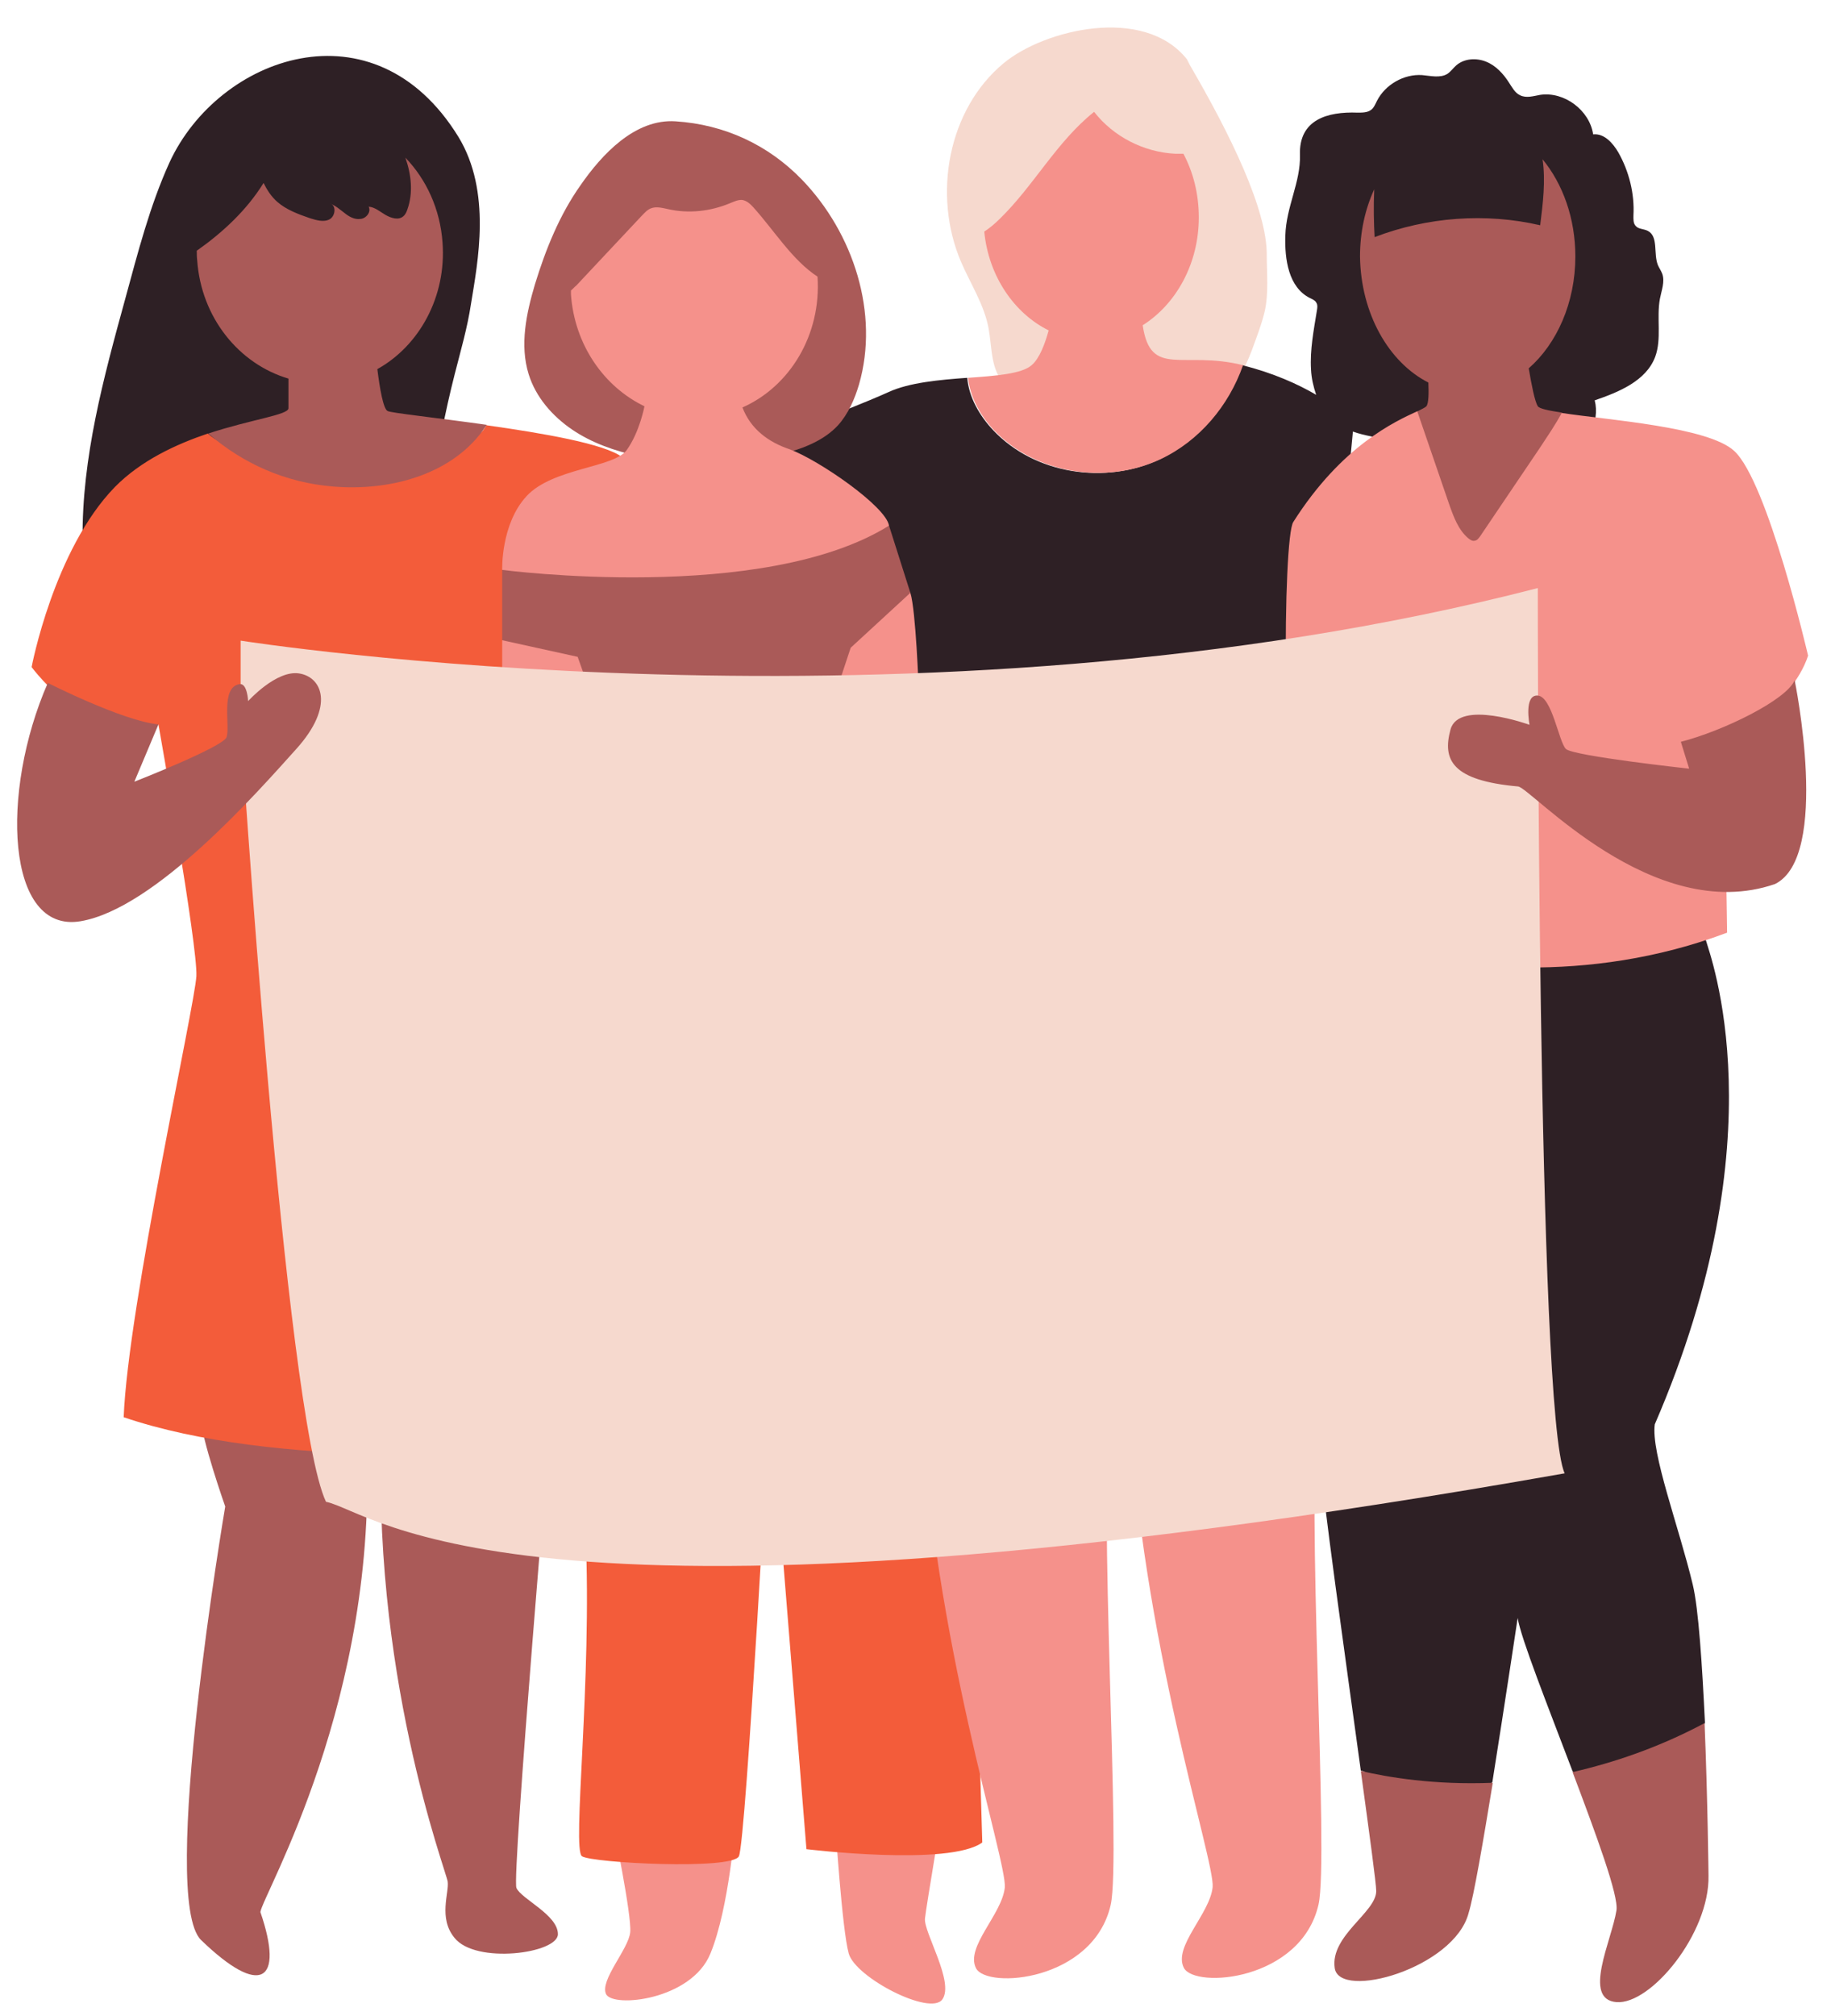
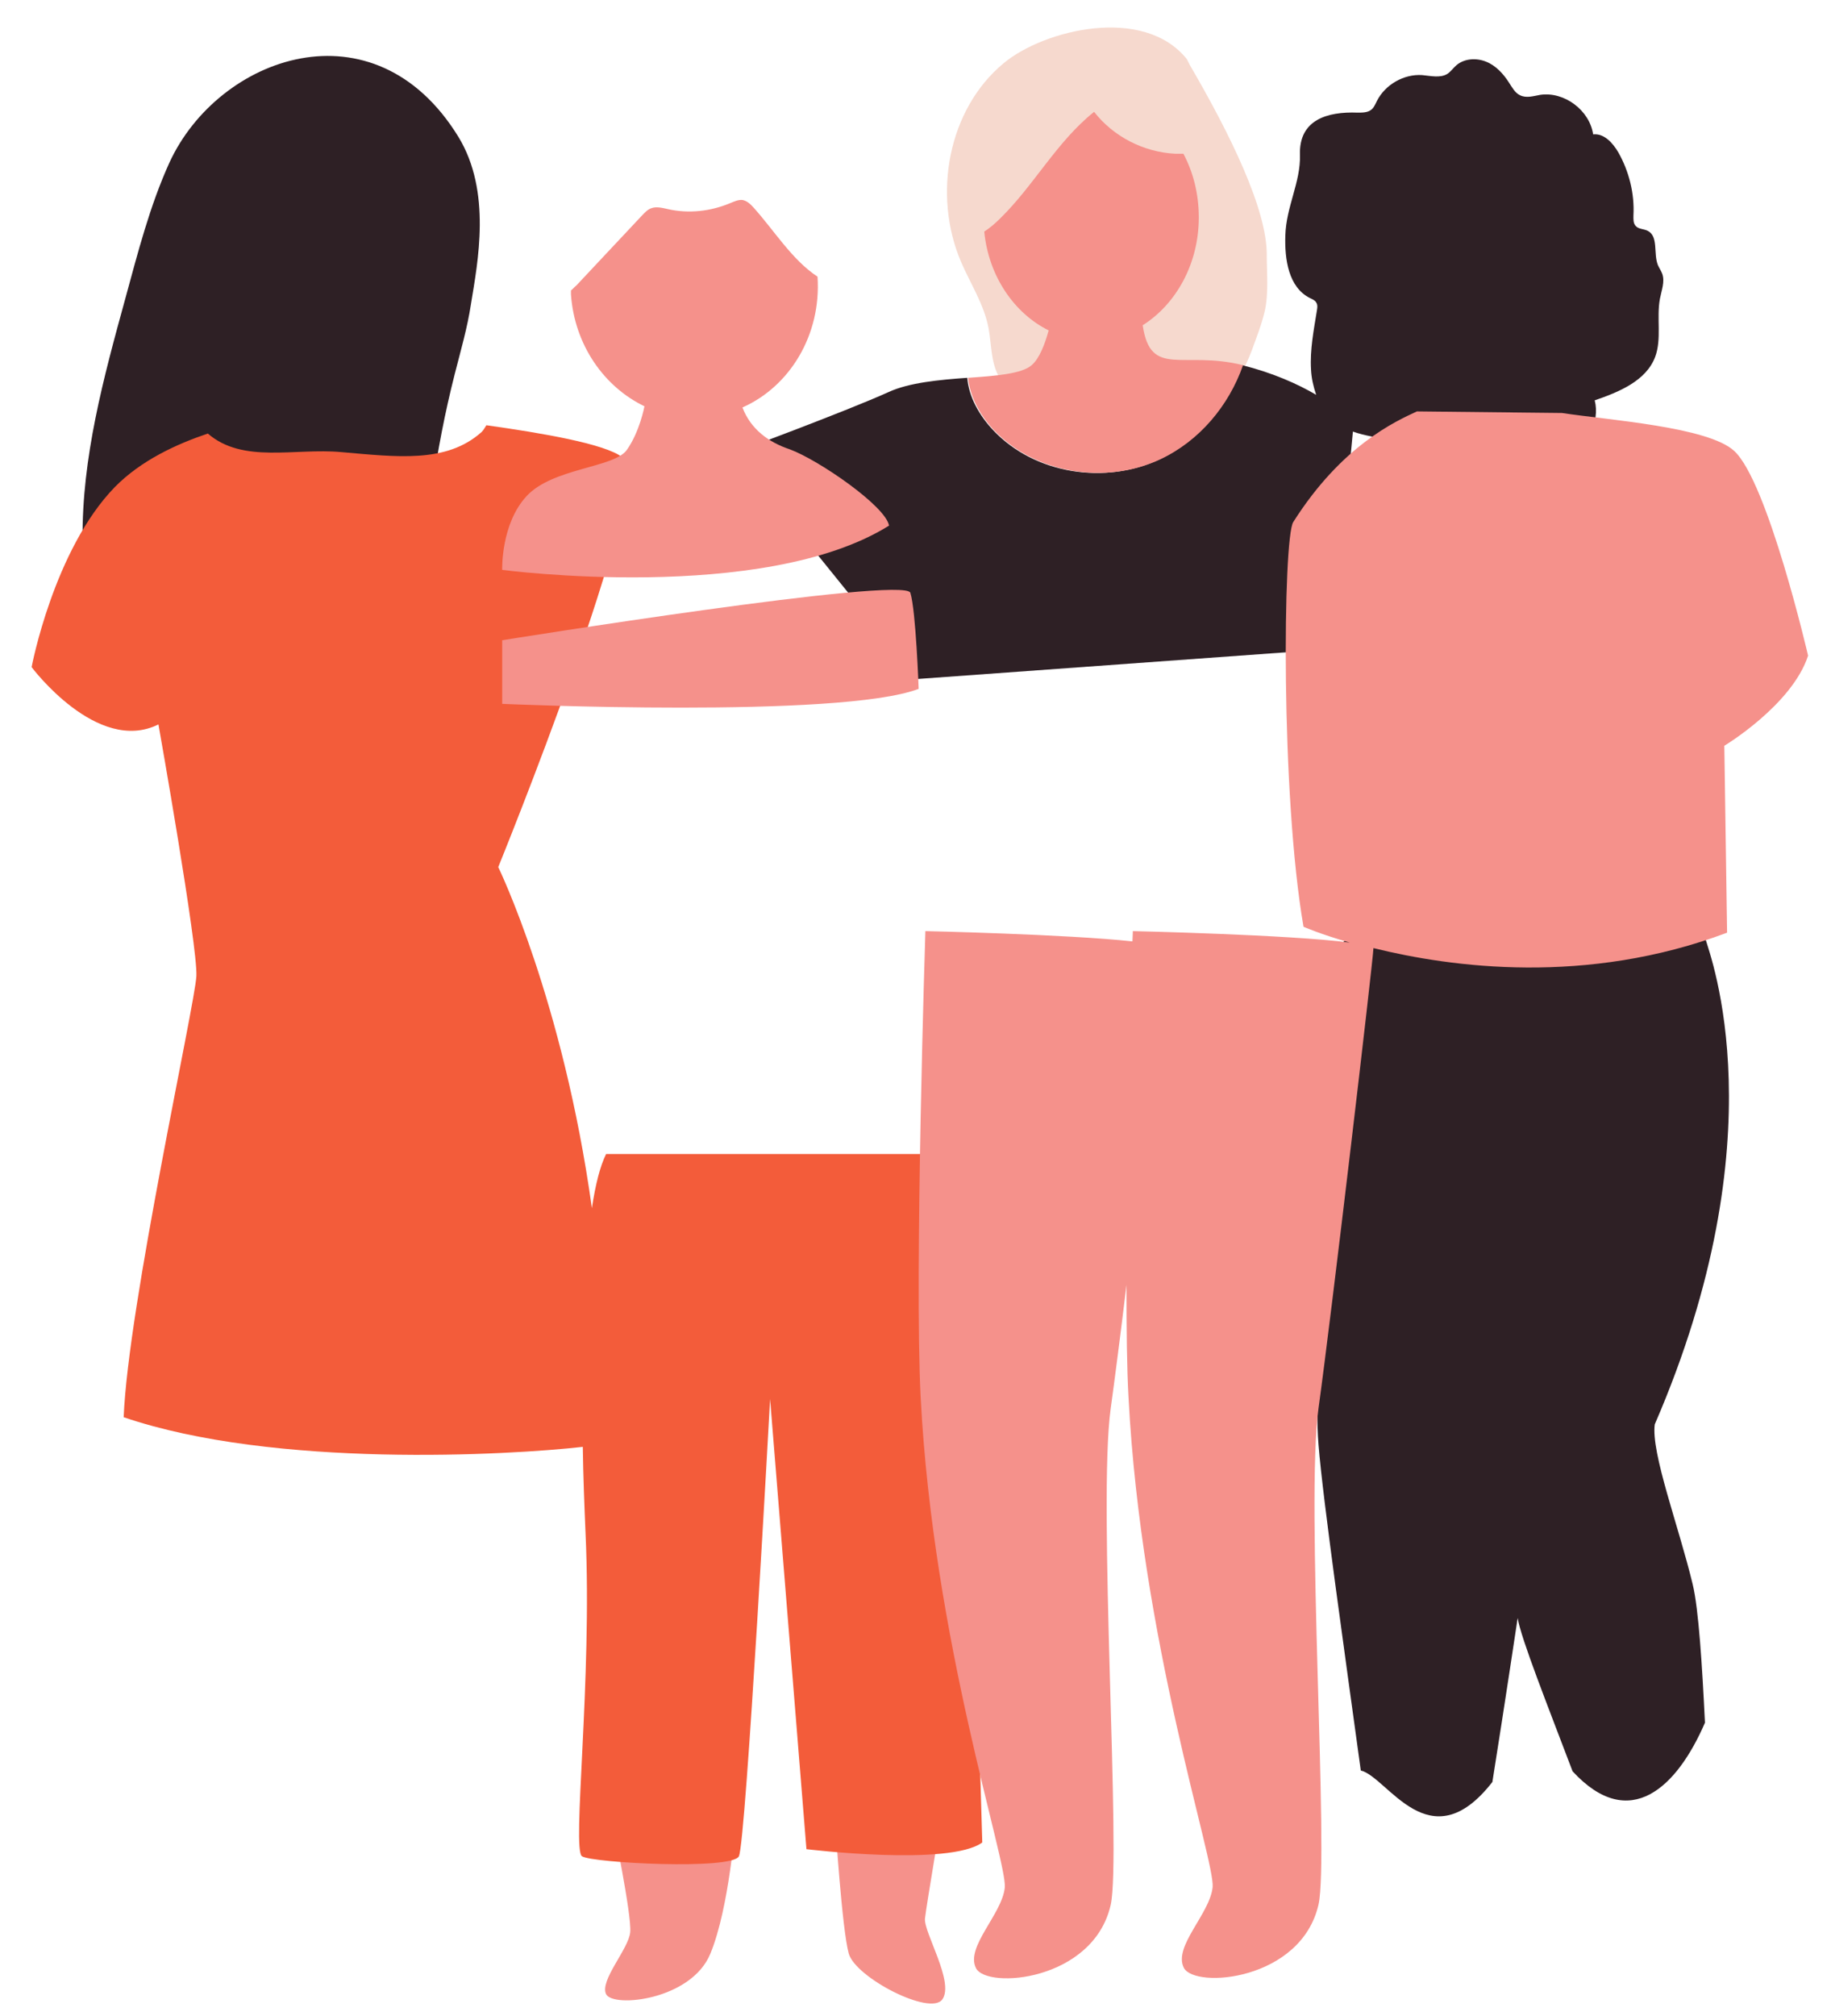
<svg xmlns="http://www.w3.org/2000/svg" height="510.2" preserveAspectRatio="xMidYMid meet" version="1.0" viewBox="-4.4 -7.0 463.4 510.2" width="463.4" zoomAndPan="magnify">
  <g id="change1_1">
    <path d="M296.7,9.4c10.2,17.5,19.6,36.6,19.5,48.2c0,4.7,0.5,9.5-0.5,14.1c-0.8,3.4-2.1,6.7-3.3,10 c-1.8,4.7-4.3,9.9-9.1,11.2c-4.4,1.2-8.8-1.5-13.2-2.6c-10.9-2.7-22.2,4.1-33.3,2.7c-2.5-0.3-5.1-1.1-6.9-2.8 c-3.6-3.5-3.2-9.2-4.1-14.1c-1.1-6-4.6-11.3-7-16.9c-7.2-16.9-3.3-38.5,10.8-50.2c10.2-8.5,35.5-14.7,46.4-1" fill="#F6D9CE" />
  </g>
  <g id="change2_1">
    <path d="M424,393.9c1.5,6.2,2.4,20.6,3.1,35c-7,16.2-19,28-33.5,12.3c-6.3-16.6-13.1-33.7-13.9-38.8 c0,0-3.2,21.4-6.4,41.5c-15.9,20.4-26.5-1.3-33.3-2.9c-3.9-28.5-9.6-68.5-10.7-82.4c-1.8-21.8,5.3-61.2,5.8-63.5 c-4.2-6.7-9.6-13.1-12.2-20.6c-2-6-3.5-12.4-2.5-18.7c1.3-7.9,6.4-14.6,11.7-20.6c4.9-5.6,10.2-11,16.8-14.4 c8.1-4.2,17.5-5,26.6-5.5c5.5-0.3,11.4-0.4,16.2,2.3c2.6,1.5,4.6,3.7,7,5.3c4.4,3,10.1,4.2,15.3,3.2l13.3,4.7 c1.1,4,18.7,49.6-12.9,122.6C413.4,360.6,420.5,379.3,424,393.9z M338,102.2c6.1,2.2,13.6,1.7,18.8,5.7c1.3,1,2.5,2.3,4.2,2.7 c2.4,0.5,4.6-1.1,6.9-2c7.6-3,16.5,2.4,24.1-0.5c5.3-2,8.6-8.3,7.2-13.8c6.1-2.1,13-4.9,15.3-11c1.7-4.6,0.3-9.8,1.2-14.7 c0.4-2.1,1.3-4.3,0.6-6.3c-0.3-0.8-0.8-1.5-1.1-2.2c-1.2-2.9,0.2-7.3-2.6-8.7c-1-0.5-2.3-0.4-3-1.2c-0.7-0.7-0.6-1.8-0.6-2.7 c0.3-5.5-1.1-11.1-3.8-15.9c-1.4-2.4-3.6-4.9-6.4-4.6c-0.9-6.1-7.3-10.9-13.4-10c-1.7,0.3-3.5,0.9-5.1,0.1c-1.3-0.6-2-2-2.8-3.2 c-1.4-2.2-3.3-4.3-5.8-5.3s-5.5-0.8-7.5,0.9c-0.8,0.7-1.4,1.6-2.3,2.2c-1.8,1.1-4.2,0.5-6.4,0.3c-4.6-0.3-9.3,2.4-11.4,6.5 c-0.4,0.8-0.8,1.8-1.5,2.3c-0.9,0.7-2.2,0.7-3.4,0.7c-7.7-0.3-14.9,1.8-14.6,10.7c0.2,6.9-3.5,13.1-3.7,20.4 c-0.2,6,0.8,13.1,6.2,15.8c0.6,0.3,1.4,0.6,1.7,1.3c0.3,0.5,0.2,1.2,0.1,1.8c-0.8,5-1.8,10-1.5,15c0.1,2.2,0.6,4.3,1.3,6.4 c-4.6-2.7-10.8-5.5-18.7-7.5l0,0c-3.7,10.2-11.1,19.1-20.9,23.8c-13.8,6.5-31.6,3.8-42.1-7.3c-3.5-3.7-6.2-8.4-6.6-13.3 c-7,0.5-14.7,1.2-19.9,3.6c-10.6,4.8-38.9,15.3-38.9,15.3l46.3,57.3l104.9-7.6L338,102.2z M38.5,34.1c-5,11-8,22.8-11.2,34.5 c-5.5,20-11,40.2-10.8,60.9c0,2.1,0.1,4.4,1.4,6.1c2.7,3.7,8.3,2.5,12.8,1.7c6.5-1.3,13.2-1.1,19.6,0.4c5.9,1.4,11.8,4,17.8,3.2 c7-1,12.7-6.3,19.6-8c4.1-1,8.7-0.6,12.1-3.2c3.7-2.8,4.5-7.8,5.1-12.4c1.4-10,3.3-19.9,5.8-29.7c1.5-5.9,3.2-11.7,4.1-17.7 c1.7-10.5,5.3-28.4-3.2-42.3C90.3-7,50.9,7.2,38.5,34.1z" fill="#2E2025" />
  </g>
  <g id="change3_1">
    <path d="M181.7,454.4c0,0-1.5,21.2-6.3,32.9c-4.8,11.8-24.6,13.8-26.4,10.3c-1.7-3.5,5.7-11.4,6.1-15.7 c0.4-4.4-4.4-27.5-4.4-27.5 M207,454.4c0,0,1.7,26.8,3.4,32.9s20.7,15.9,23.7,11.6c3.1-4.4-4.8-17-4.4-20.5s4.4-27.1,4.4-27.1" fill="#F5918B" />
  </g>
  <g id="change4_1">
-     <path d="M88.3,357.5c3.3,65.2-26.2,114.9-26.8,119.3c6.1,17.8,0,21.6-15,7.1c-10.8-10.4,6.1-109.7,6.1-109.7 s-6.2-17.6-6.1-22.3 M92.3,351.9c-3.2,63.8,16.2,114.4,16.6,117.2s-2.4,9.2,1.7,14.2c5.3,6.8,26.2,4,26.2-0.9s-9.3-8.9-10.5-11.7 s8.9-121.1,8.9-121.1" fill="#AA5A58" />
-   </g>
+     </g>
  <g id="change5_1">
    <path d="M244.2,459.2c-8.3,6.1-44.5,1.7-44.5,1.7L190.5,347c0,0-6.1,112.2-7.9,115.7c-1.7,3.5-37.1,1.7-39.7,0 c-2.6-1.7,2.6-44.5,0.9-81.6c-0.3-7.1-0.6-14.5-0.7-22c-18.5,2.1-78.1,5.5-116.2-7.5c1.1-28,18-104.2,18.4-111.6 c0.4-7.4-9.6-63.7-9.6-63.7C20.2,184,3.6,161.8,3.6,161.8s5.6-29.7,21.1-45.6c6.6-6.7,15.5-10.8,23.5-13.5c8.9,7.7,22,3.6,33.8,4.7 c14,1.2,26.6,2.9,35.5-5.1c0.5-0.5,0.8-1.1,1.2-1.7c14.2,2,30,4.7,34.4,8.1c8.2,6.4-31.4,103.7-31.4,103.7s16.4,33.7,23.7,86.3 c0.9-6,2.1-10.7,3.6-13.7h89.5C239.4,294.6,244.2,459.2,244.2,459.2z" fill="#F35C3A" />
  </g>
  <g id="change3_2">
    <path d="M226,143c1.4,4.5,2.1,24.3,2.1,24.3c-19.9,7.6-105.4,3.8-105.4,3.8V155C122.7,155,224.6,138.6,226,143z" fill="#F5918B" />
  </g>
  <g id="change4_2">
-     <path d="M166.6,23.7c12.3,0.8,23.4,5.9,32,14.8c13,13.5,19.6,33.8,14.4,51.8c-1.1,3.7-2.7,7.4-5.3,10.3 c-3.7,4-9.1,6-14.3,7.3c-11.8,3-24.4,3.2-36.3,0.5c-5.9-1.3-11.7-3.3-16.7-6.7c-5-3.4-9.2-8.2-11-14c-2.3-7.4-0.6-15.4,1.6-22.8 c2.7-8.8,6.2-17.5,11.5-25C147.9,32.1,156.3,23,166.6,23.7z M122.7,137.2V155l19.1,4.2l6.7,18.9l55.9-1.6l6.5-19.6L226,143l-5.4-17 L122.7,137.2z" fill="#AA5A58" />
-   </g>
+     </g>
  <g id="change3_3">
    <path d="M220.6,126c-31.9,19.9-97.9,11.2-97.9,11.2s-0.4-11.6,6.2-18.7s22-7.1,25.3-11.6c3.3-4.6,4.5-11.1,4.5-11.1 c-10.2-4.9-17.7-15.5-18.6-28.3c0-0.3,0-0.7,0-1c0.5-0.4,0.9-0.9,1.4-1.3c5.5-5.9,11.1-11.8,16.6-17.7c0.7-0.7,1.4-1.5,2.3-1.8 c1.3-0.5,2.8-0.1,4.2,0.2c5.2,1.2,10.8,0.6,15.8-1.5c1-0.4,2-0.9,3.1-0.8c1.1,0.2,2,1,2.8,1.9c5.3,5.9,9.8,13.3,16.2,17.5 c1,14.7-7,27.8-19,33.1c2.1,5.5,6.6,8.8,12,10.6C202.8,109.4,219.8,121.1,220.6,126z M256.7,85.4c-2.5,2.2-9,2.7-16.1,3.2 c0.5,5,3.2,9.7,6.6,13.3c10.5,11,28.3,13.8,42.1,7.3c9.8-4.6,17.3-13.5,20.9-23.8c-15.3-3.8-23.4,3.4-25.4-10.1 C293.2,70,299,59.8,299,48c0-5.9-1.4-11.4-3.9-16.1c-0.7,0-1.4,0-2.1,0c-7.9-0.4-15.6-4.3-20.5-10.6c-9.5,7.6-15.2,18.6-23.8,27 c-1.2,1.2-2.6,2.4-4,3.3c1.1,11.3,7.6,20.7,16.3,25C260.1,79.9,258.7,83.7,256.7,85.4z M453.2,158.9c0,0-10.2-44-18.7-51.8 c-6.6-6.1-31.8-7.8-43.6-9.6l-36.7-0.4c-5.4,2.5-19,8.6-31.3,28c-2.6,4.1-3.2,69,2.6,102.4c0,0,4.3,1.9,11.7,4 c-15.1-2-54.9-2.9-54.9-2.9s0,0.9-0.1,2.6c-16.6-1.8-52.4-2.6-52.4-2.6s-2.8,86.8-1.2,117.9c3.2,61.9,21.9,117.3,21.3,124.1 c-0.7,6.8-10,15-7.3,20.4s29.7,3.3,34.1-16c2.7-12.1-3.3-101.7,0-125.6c0.9-6.5,2.4-18,4-31.3c0,11.2,0.1,21.2,0.5,28.3 c3.2,61.9,21.9,117.3,21.3,124.1c-0.7,6.8-10,15-7.3,20.4s29.7,3.3,34.1-16c2.7-12.1-3.3-101.7,0-125.6 c3.3-23.8,13.8-113.2,13.9-116.4c19.8,4.9,53.9,9.5,89.5-3.9l-0.7-47.3C431.7,181.9,449.1,171.5,453.2,158.9z" fill="#F5918B" />
  </g>
  <g id="change1_2">
-     <path d="M56.5,176.4c0-1.1,0-21.3,0-21.3s171.6,27.2,328.3-13.3c0,0-0.2,209.2,6.8,224 c-263.6,46.6-301,9.8-313.5,7.2C67.7,350.9,56.5,176.4,56.5,176.4z" fill="#F6D9CE" />
-   </g>
+     </g>
  <g id="change4_3">
-     <path d="M427,429c0.8,19.3,1,38.6,1,38.6c0.3,14.6-14.6,32.7-23.3,32c-8.7-0.7-1.2-15.6,0-23.2 c0.6-3.7-5.1-19.1-11.1-35C404,439,415.4,435.2,427,429z M340,441.1c2.2,16.1,3.9,28.5,3.9,30.4c0,5.4-11.7,11.3-10.5,19.5 s30.3,0,33.9-14c1.3-4.2,3.7-18.2,6.1-32.9C358.6,444.7,346.8,442.7,340,441.1z M91.1,86.4c10.6-5.9,17.5-18.3,16.5-32 c-0.6-8.5-4.1-16-9.4-21.5c1.5,4.3,2,8.9,0.5,13.1c-0.2,0.6-0.5,1.3-1,1.7c-1.2,1.1-3.1,0.5-4.5-0.3s-2.7-2-4.3-2.1 c0.7,1.3-0.6,3-2.1,3.1c-1.5,0.2-2.9-0.6-4-1.5c-1.2-0.9-2.3-1.9-3.7-2.4c1.7,0.4,1.4,3.2-0.1,4s-3.4,0.2-5-0.3 c-2.9-1-5.9-2.1-8.2-4.1c-1.5-1.3-2.6-3-3.5-4.8c-4.2,6.8-10.2,12.4-16.7,17c-0.1,0-0.1,0.1-0.2,0.1c0,0.8,0,1.6,0.1,2.4 c1,14.6,10.6,26.3,23.1,30c0,3.2,0,6.3,0,7.5c0,1.7-9.4,2.8-20.3,6.4c8.9,7.7,19.6,12.4,31.5,13.4c14,1.2,29.4-2.7,37.8-13.9 c0.4-0.6,0.8-1.1,1.2-1.7c-12.7-1.8-24.2-3-25.1-3.5C92.6,96.5,91.7,91.2,91.1,86.4z M357.1,89.8c0.1,2.6,0.1,5.2-0.5,6 c-0.3,0.3-1.1,0.7-2.3,1.3c2.7,7.9,5.4,15.7,8.1,23.6c1.1,3.1,2.3,6.4,4.8,8.5c0.5,0.4,1.1,0.8,1.7,0.6c0.6-0.1,0.9-0.6,1.3-1.1 c5.1-7.5,10.1-15,15.2-22.5c1.9-2.9,3.9-5.8,5.5-8.8c-3.4-0.5-5.7-1-6.1-1.6c-0.8-1.3-1.6-5.5-2.3-9.6c7.1-6.2,11.8-16.6,11.8-28.3 c0-9.7-3.2-18.4-8.3-24.6c0.8,5.5,0.1,11.1-0.6,16.7c-13.8-3.2-28.6-2.1-41.9,3c-0.2-3.4-0.3-7.7-0.1-12.1c-2.3,5-3.6,10.8-3.6,17 C340,72.4,347.1,84.7,357.1,89.8z M71.3,163.4c-5.8-0.9-12.9,7-12.9,7s-0.2-4.5-2.1-4.3c-5.1,0.7-2.3,10.9-3.4,13.5 c-1.1,2.5-23.3,11.2-23.3,11.2l6.1-14.5c-9.1-0.9-28-10.5-28-10.5c-12.1,27.6-10.6,63.5,8.3,60.3s44.8-32.7,54.6-43.6 S77.1,164.3,71.3,163.4z M449.8,165.1c-2,5-18.2,12.9-28.8,15.6l2.1,6.8c0,0-29.4-3.2-31.2-5c-1.8-1.8-3.5-13.2-7.1-13.5 s-2.1,7.4-2.1,7.4s-17.9-6.5-20,1.2s0.4,12.9,17.1,14.4c3.2,0.3,34.1,35.3,65,24.7C459,209.8,449.8,165.1,449.8,165.1z" fill="#AA5A58" />
-   </g>
+     </g>
</svg>